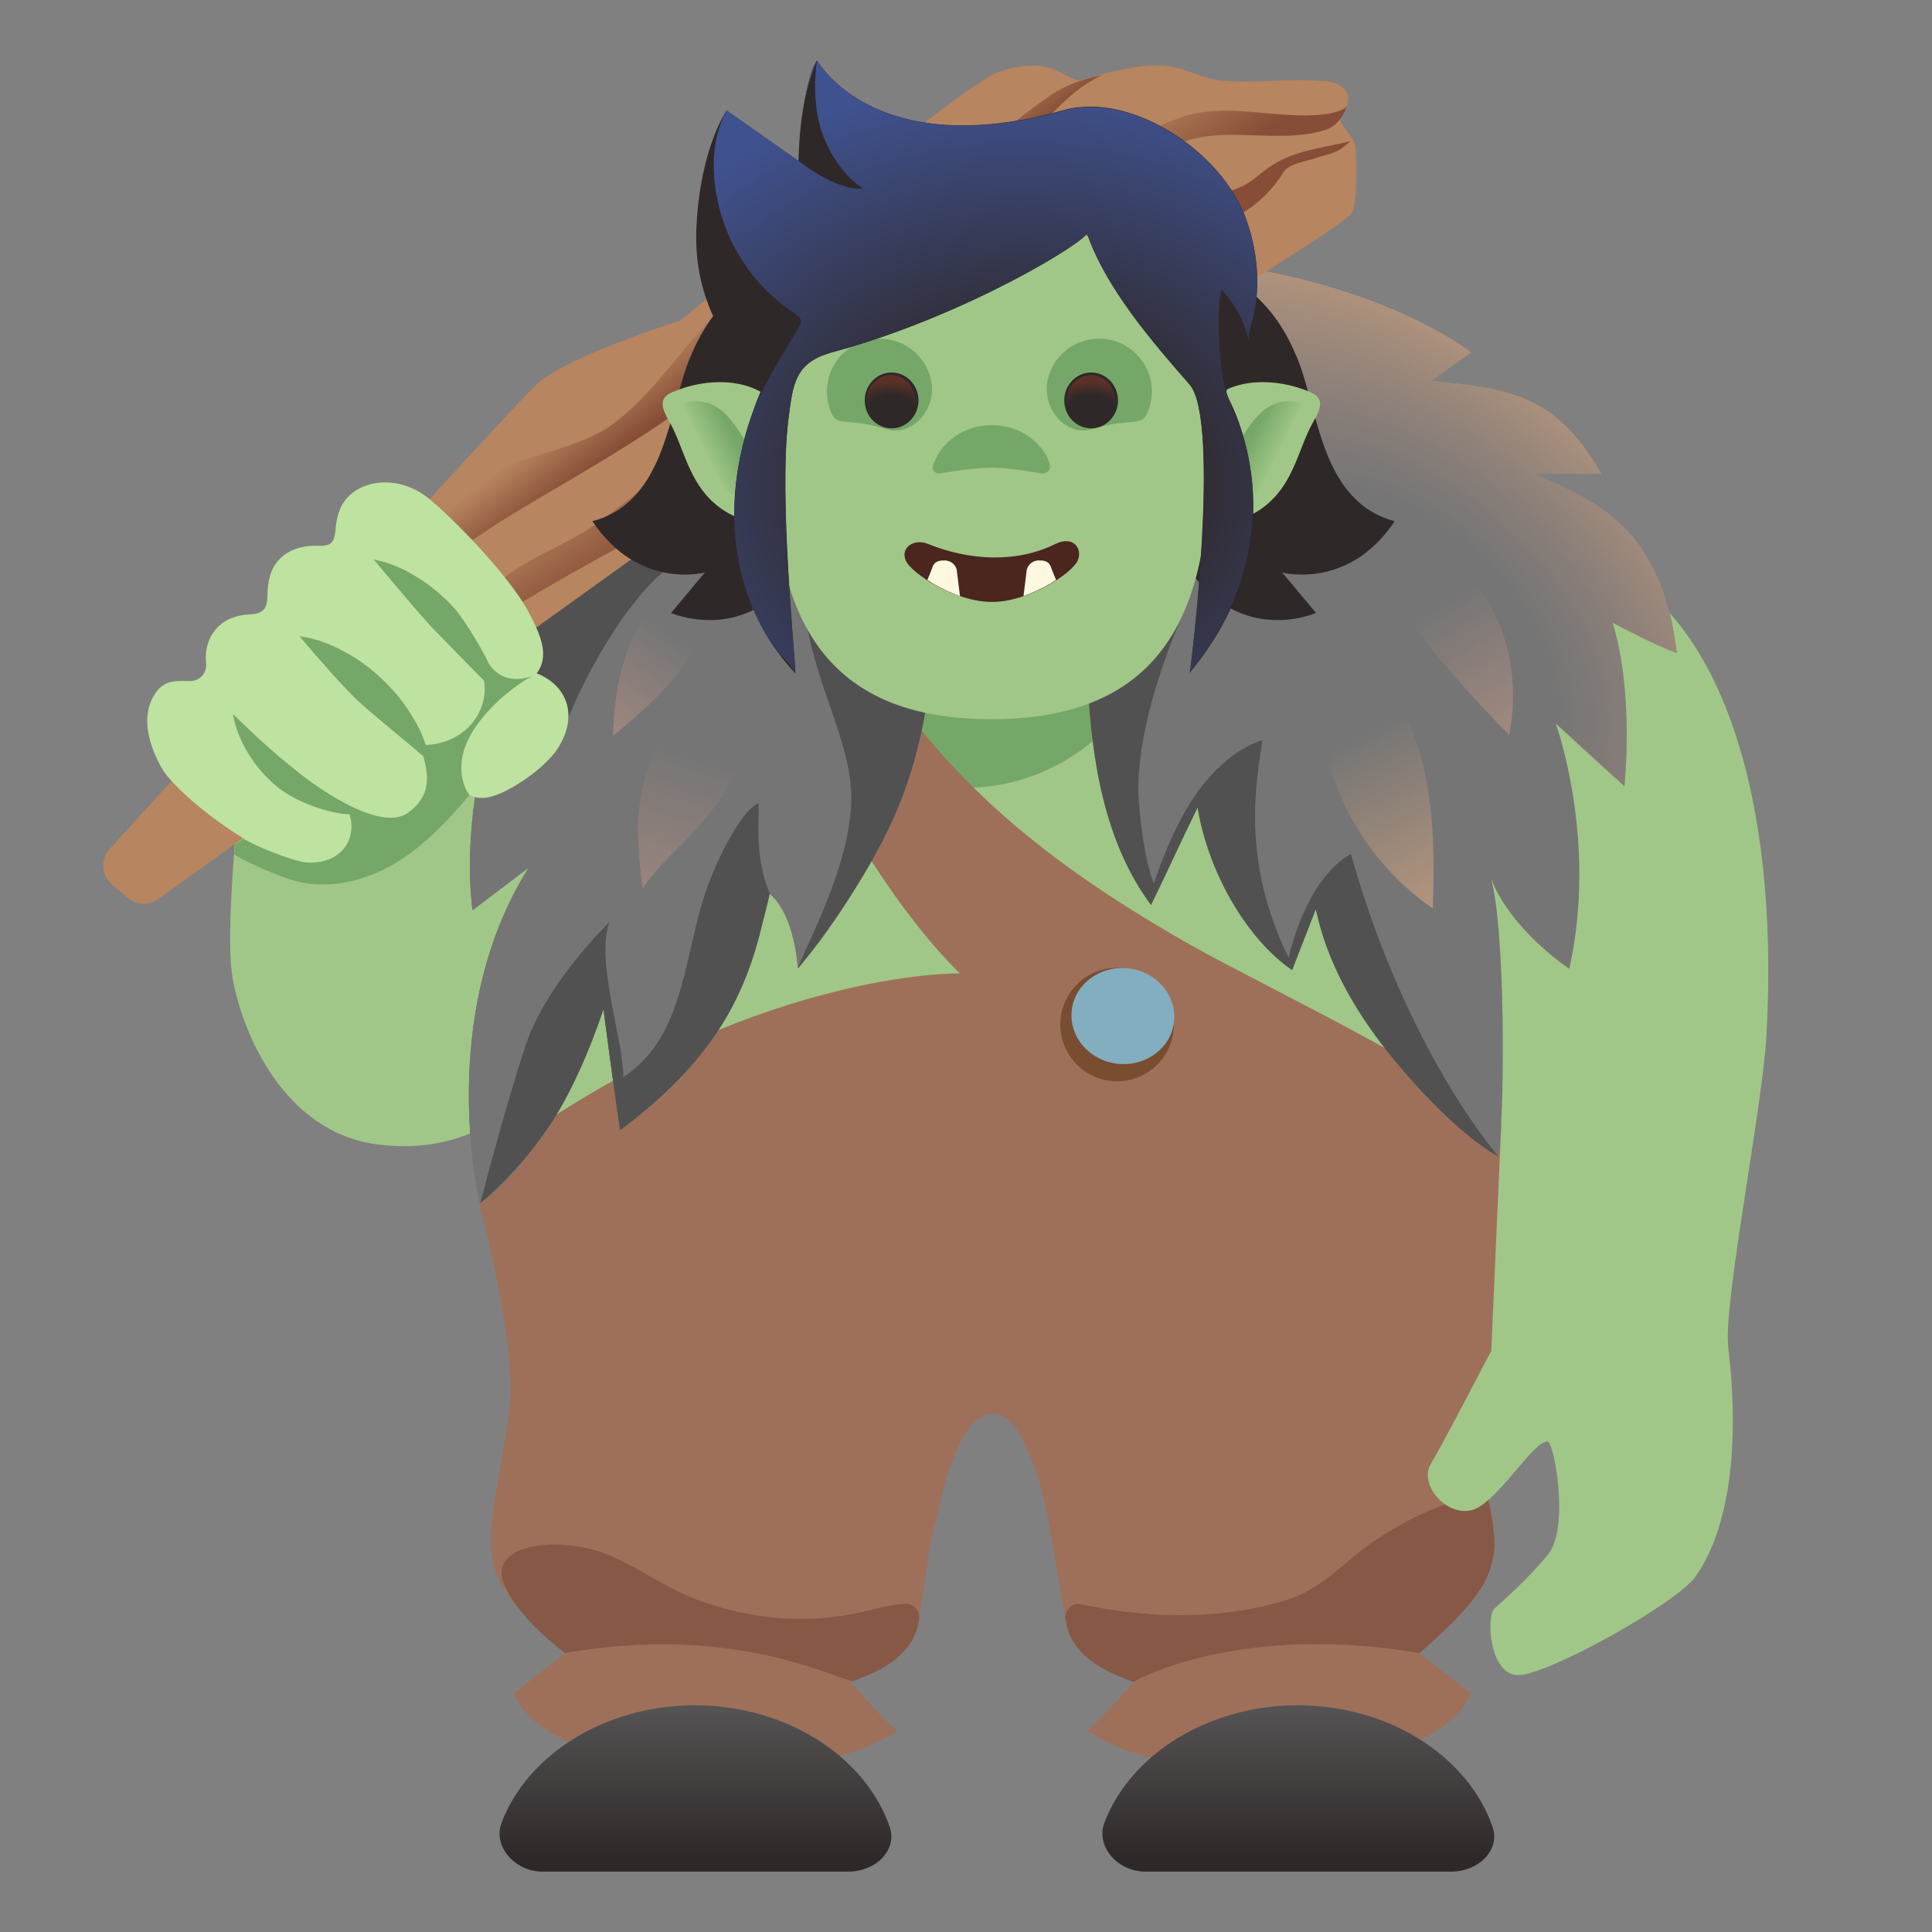
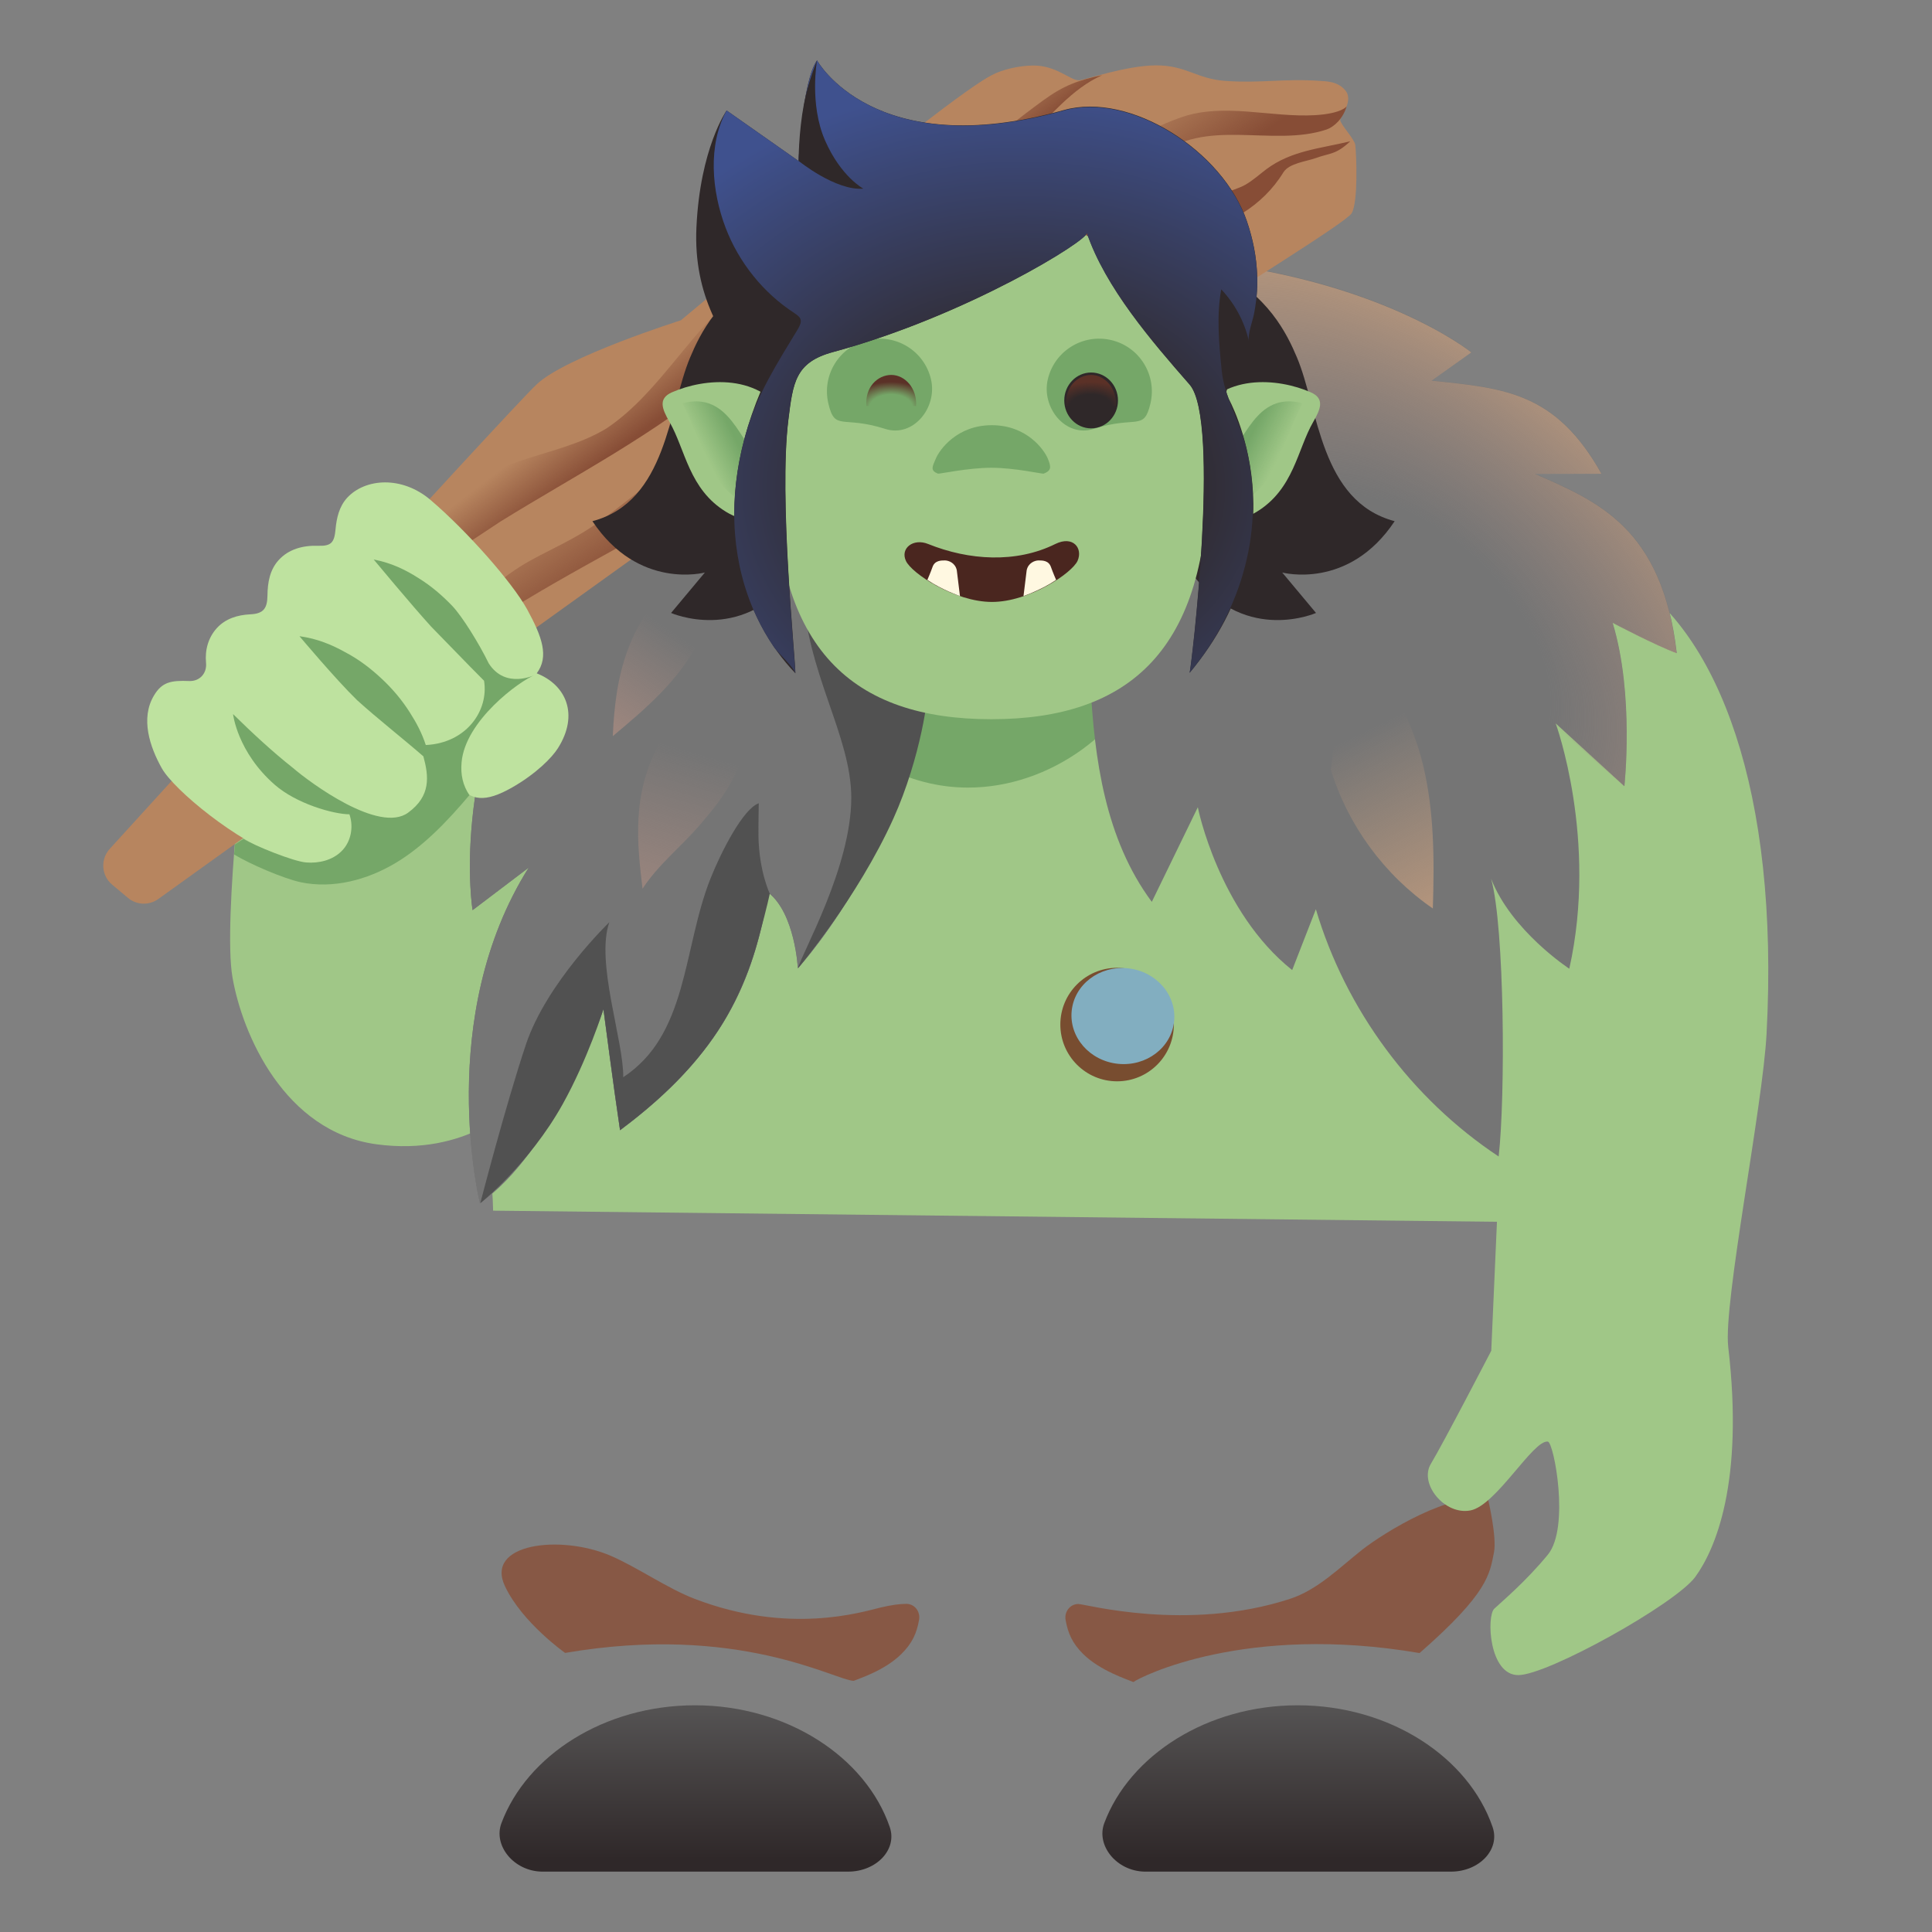
<svg xmlns="http://www.w3.org/2000/svg" version="1.1" id="Layer_4" x="0px" y="0px" viewBox="0 0 128 128" style="enable-background:new 0 0 128 128;" xml:space="preserve">
  <rect x="0" y="0" width="128" height="128" fill="#808080" stroke="none" />
  <g>
    <path style="fill:#A0C787;" d="M65.72,18.65c-40.65-2.5-33.1,55.49-33.05,61.56l74.05,0.82C107.92,71.07,116.34,21.77,65.72,18.65z   " />
    <path style="fill:#75A768;" d="M54.58,46.65c1.66,3.5,5.66,5.53,9.54,5.53c5.42,0.01,10.64-3.76,12.33-8.91   c-5.84,1.96-12.23,2.24-18.21,0.79" />
    <path style="fill:#A0C787;" d="M16.38,47.71c0,0-1.63,13.25-0.98,17.03c0.65,3.78,3.45,10.24,9.53,11.07s9.27-2.68,9.27-2.68   s7.1-7.79,7.1-8.06c0-0.28-3.58-28.88-3.58-28.88L16.38,47.71z" />
    <g>
      <g>
-         <path style="fill:#9E705A;" d="M78.78,62.55c-11.61-6.6-19.01-13.35-24.72-25.41c-0.88,1-4.17,2.91-3.98,3.49     C55.53,57.16,63.6,64.49,63.6,64.49s-13.94-0.31-31.02,12.3c-0.99,0.73-0.98,2.24-0.69,3.44c0.97,3.88,2.28,10.15,1.85,13.23     c-1.37,9.81-2.97,10.24,3.69,16.06l-3.37,2.65c0,0,0.96,4.16,11.22,4.91c10.52,0.77,14.19-2.47,14.19-2.47     c-0.21,0.15-3.11-3.18-3.11-3.18s3.73-1.28,4.34-3.48c0.48-1.74,0.8-5.77,1.41-7.61c0,0,0.61-3.38,1.88-5.43     c1.04-1.67,2.55-1.67,3.49,0c1.5,2.66,1.88,5.43,1.88,5.43c0.44,1.9,0.92,5.87,1.41,7.61c0.61,2.2,4.34,3.48,4.34,3.48     s-2.91,3.32-3.11,3.18c0,0,3.66,3.24,14.19,2.47c10.25-0.75,11.22-4.91,11.22-4.91l-3.37-2.65c6.65-5.82,5.06-6.24,3.69-16.06     c0,0,6.03-12.96,2.94-17.75C98.39,72.2,83.93,65.48,78.78,62.55z" />
-       </g>
+         </g>
      <linearGradient id="SVGID_1_" gradientUnits="userSpaceOnUse" x1="46.078" y1="109.858" x2="46.078" y2="123.168">
        <stop offset="0" style="stop-color:#616161" />
        <stop offset="1" style="stop-color:#2F2829" />
      </linearGradient>
      <path style="fill:url(#SVGID_1_);" d="M46.04,124H35.89c-1.87-0.04-3.22-1.74-2.67-3.21c1.69-4.51,6.83-7.81,12.82-7.81    c6.11,0,11.32,3.44,12.91,8.07c0.51,1.48-0.88,2.95-2.76,2.95H46.04z" />
    </g>
    <g>
      <path style="fill:#875845;" d="M85.46,105.93c1.84-0.6,3.26-2.05,4.78-3.25c1.49-1.17,5.98-3.93,8.36-3.3c0,0,0.58,2.46,0.38,3.47    c-0.29,1.44-0.36,2.67-4.93,6.67c-11.51-1.97-18.49,1.57-18.96,1.92c-0.37-0.16-2.21-0.75-3.32-1.85    c-0.73-0.72-1.02-1.4-1.17-2.26c-0.1-0.54,0.29-1.06,0.84-1.06C71.87,106.26,78.65,108.15,85.46,105.93z" />
    </g>
    <path style="fill:#7D8E5F;" d="M33.42,46.89c-0.45,2.5,0.26,5.17,1.87,7.13c0.48,0.59,1.06,1.12,1.77,1.39   c0.71,0.27,1.57,0.24,2.17-0.23c0.69-0.55,0.88-1.51,0.95-2.39c0.08-1.07,0.07-2.15-0.04-3.22c-0.14-1.29-0.44-2.61-1.24-3.63   c-0.8-1.02-2.21-1.65-3.43-1.23" />
    <path style="fill:#757575;" d="M39.98,66.86c0,0,0.7,5.38,1.1,8.02c6.84-5.1,8.81-9.86,9.83-15.74c1.77,1.39,1.95,5.01,1.95,5.01   s8.89-9.67,8.85-22.73c-0.01-3.1,0.97-6.66-1.12-9.38c-2.17-2.82-6-4.18-9.46-3.8c-3.8,0.42-7.2,2.63-9.84,5.39   c-2.32,2.43-3.87,3.5-5.49,6.44c-6.04,10.95-4.49,20.23-4.49,20.23l3.72-2.82c-6.26,9.94-3.24,22.22-3.24,22.22   C36.75,76.3,39.98,66.86,39.98,66.86z" />
    <path style="fill:#757575;" d="M39.98,66.86c0,0,0.7,5.38,1.1,8.02c6.84-5.1,8.81-9.86,9.83-15.74c1.77,1.39,1.95,5.01,1.95,5.01   s8.89-9.67,8.85-22.73c-0.01-3.1-2.64-13.04-10.58-13.18c-3.82-0.07-7.2,2.63-9.84,5.39c-2.32,2.43-3.87,3.5-5.49,6.44   c-6.04,10.95-4.49,20.23-4.49,20.23l3.72-2.82c-6.26,9.94-3.24,22.22-3.24,22.22C36.75,76.3,39.98,66.86,39.98,66.86z" />
-     <path style="fill:#515151;" d="M37.11,49.04c0.91-2.84,2.96-6.61,4.79-8.96c1.04-1.33,2.24-2.58,3.74-3.36   c-0.87-0.6-5.72-0.39-11.72,4.36C32.38,42.3,37.11,49.04,37.11,49.04z" />
    <path style="fill:#A0C787;" d="M97.42,37.35c0,0-4,5.2-2.11,16.32s4.23,19.05,4.23,19.05L98.8,89.49c0,0-3.2,6.17-4,7.49   c-0.8,1.32,0.91,3.42,2.62,3.09c1.71-0.33,4.16-4.7,5.13-4.56c0.4,0.06,1.47,5.7,0,7.49c-1.47,1.79-3.03,3.09-3.55,3.58   s-0.36,4.4,1.59,4.4c1.95,0,10.42-4.72,11.73-6.51c1.3-1.79,3.24-6.19,2.18-15.23c-0.34-2.89,2.29-15.93,2.54-20.76   c0.86-16.19-3.26-26.48-9.12-30.18C102.06,34.61,97.42,37.35,97.42,37.35z" />
    <path style="fill:#757575;" d="M85.61,64.27c0.52-1.34,1.05-2.69,1.57-4.03c1.97,6.64,6.33,12.55,12.11,16.38   c0.45-3.93,0.4-15.17-0.5-18.4c1.35,3.46,5.18,5.96,5.18,5.96c1.91-8.56-0.9-16.25-0.9-16.25l4.55,4.16c0,0,0.67-6.09-0.78-10.83   c0,0,2.87,1.51,4.25,2.01c-0.96-8.29-5.2-10.05-9.38-11.88l4.4-0.01c-3.04-5.43-6.46-5.67-11.25-6.17l2.63-1.87   c0,0-7.93-6.48-24.65-6.39c0,0-0.71,26-0.6,28.28c0.26,5.04,0.98,10.36,4.07,14.52c1.02-2.09,2.03-4.18,3.05-6.27   C79.35,53.49,80.75,60.4,85.61,64.27z" />
    <g>
      <path style="fill:#515151;" d="M52.87,64.15c0,0,3.94-4.65,6.32-9.92c1.82-4.03,2.4-8.43,2.24-8.66    c-0.06-0.09-5.28-4.94-8.25-6.65c0.22,5.66,3.22,9.77,3.22,13.95C56.39,57.48,53.1,63.18,52.87,64.15z" />
      <path style="fill:#515151;" d="M39.98,66.86c0,0,0.7,5.38,1.1,8.02c2.33-1.74,4.5-3.73,6.17-6.12c1.41-2.01,2.39-4.27,3.02-6.64    c0.16-0.59,0.61-2.31,0.73-2.91c0,0-0.71-1.49-0.75-3.8c-0.01-0.49,0.02-2.19,0.02-2.19c-1.02,0.35-2.46,3.14-3.2,4.99    c-0.93,2.35-1.28,4.89-1.98,7.32c-0.71,2.43-1.69,4.44-3.8,5.84c0.04-2.4-1.85-7.64-0.92-10.27c0,0-4.16,4-5.53,8.11    c-1.37,4.11-3.02,10.51-3.02,10.51s3.24-2.59,5.45-6.55C38.94,70.18,39.98,66.86,39.98,66.86z" />
    </g>
-     <path style="fill:#515151;" d="M89.5,56.57c-3.09,1.77-4.12,6.89-4.12,6.89c-3.24-6.57-2.1-11.88-1.74-14.42   c0,0-2.33,0.52-4.54,3.78c-1.6,2.36-2.65,5.71-2.65,5.71s-0.68-1.43-0.99-5.36c-0.29-3.54,1.14-8.5,3.06-12.83l-6.45,5.01   c0.26,5.04,1.1,10.46,4.19,14.62c1.02-2.09,2.06-4.39,3.08-6.48c0.67,4.18,3.18,8.66,6.26,10.78c0.52-1.34,1.05-2.69,1.57-4.03   c0.19,0.64,0.76,4.58,5.08,9.84c4.32,5.26,7.03,6.54,7.03,6.54S93.2,69.74,89.5,56.57z" />
    <linearGradient id="SVGID_2_" gradientUnits="userSpaceOnUse" x1="95.526" y1="59.548" x2="90.233" y2="48.555">
      <stop offset="0" style="stop-color:#B2947C" />
      <stop offset="1" style="stop-color:#B2947C;stop-opacity:0" />
    </linearGradient>
    <path style="fill:url(#SVGID_2_);" d="M88.17,50.99c1.14,3.71,3.56,7,6.76,9.2c0.1-3.21,0.1-6.47-0.67-9.59   c-0.77-3.12-2.41-6.13-5.03-7.99" />
    <linearGradient id="SVGID_3_" gradientUnits="userSpaceOnUse" x1="100.452" y1="48.217" x2="95.495" y2="39.827">
      <stop offset="0" style="stop-color:#A1887F" />
      <stop offset="1" style="stop-color:#A1887F;stop-opacity:0" />
    </linearGradient>
-     <path style="fill:url(#SVGID_3_);" d="M92.7,40.25c2.22,2.98,4.66,5.8,7.28,8.43c0.57-2.71,0.22-5.94-1.15-8.35   c-1.36-2.41-2.35-3.65-4.72-5.08" />
    <radialGradient id="SVGID_4_" cx="92.728" cy="42.343" r="30.359" gradientTransform="matrix(0.733 0.68 -0.426 0.459 42.743 -40.138)" gradientUnits="userSpaceOnUse">
      <stop offset="0.389" style="stop-color:#A1887F;stop-opacity:0" />
      <stop offset="1" style="stop-color:#B2947C" />
    </radialGradient>
    <path style="fill:url(#SVGID_4_);" d="M107.59,52.07c0.01,0,0.02,0,0.03,0c0.03-0.29,0.63-6.18-0.79-10.8c0,0,2.87,1.51,4.25,2.01   c-0.96-8.29-5.2-10.05-9.38-11.88l4.4-0.01c-3.04-5.43-6.46-5.67-11.25-6.17l2.63-1.87c0,0-6.06-4.92-18.7-6.12   c0.01,0.28,0.14,7.89,0.05,8.25C78.51,26.81,107.59,52.07,107.59,52.07z" />
    <g>
      <g>
        <g>
          <path style="fill:#B7855F;" d="M8.47,59.48l-1.04-0.87c-0.72-0.6-0.79-1.69-0.15-2.38c0,0,26.34-28.95,28.29-30.78      c1.95-1.83,9.54-4.23,9.54-4.23S62.43,6.7,65.68,4.99c0.77-0.41,1.88-0.64,2.76-0.65c1.54-0.01,2.44,0.97,3.03,0.98      c0.32,0.01,3.1-0.98,5.12-0.99c2.02,0,2.67,0.89,4.58,1.03c2.44,0.17,3.85-0.17,6.29,0c0.38,0.03,1.21,0.01,1.71,0.68      s-0.39,1.75-0.38,1.9c0.01,0.3,0.96,1.29,1,1.66c0.08,0.67,0.2,3.79-0.24,4.53c-0.37,0.63-8.83,5.79-10.11,6.76      c-1.59,1.21-3.16,2.46-4.68,3.76l-28.58,9.28L10.49,59.56C9.88,60,9.04,59.97,8.47,59.48z" />
        </g>
        <linearGradient id="SVGID_5_" gradientUnits="userSpaceOnUse" x1="47.965" y1="19.011" x2="51.635" y2="23.806">
          <stop offset="0.099" style="stop-color:#874D36;stop-opacity:0" />
          <stop offset="0.711" style="stop-color:#874D36" />
        </linearGradient>
        <path style="fill:url(#SVGID_5_);" d="M58.38,15.91c3.23-2.03,6.64-3.82,9.38-6.45c1.85-1.77,3.23-3.57,5.26-4.48     c-1.56,0.33-2.52,0.66-3.92,1.68c-3.11,2.26-5.83,4.78-9.29,6.52c-3.59,1.8-7.33,3.4-10.48,5.93c-3.53,2.58-5.52,6.83-9.13,9.26     c-3.39,2.09-8.17,1.8-10.51,5.42l-2.58,4.76l6.05-4c4.96-3.07,10.23-5.77,14.7-9.56C51.28,21.85,54.29,18.24,58.38,15.91z" />
        <linearGradient id="SVGID_6_" gradientUnits="userSpaceOnUse" x1="54.818" y1="19.569" x2="60.573" y2="28.043">
          <stop offset="0.099" style="stop-color:#874D36;stop-opacity:0" />
          <stop offset="0.711" style="stop-color:#874D36" />
        </linearGradient>
        <path style="fill:url(#SVGID_6_);" d="M76.58,10.44c3.22-2.74,7.69-0.65,11.31-1.86c0.48-0.17,1.08-0.69,1.33-1.54     c0,0-0.29,0.48-2.09,0.59c-2.9,0.17-6.02-0.84-8.84,0.13c-2.82,0.97-5.25,2.77-7.95,4.01c-2.24,1.03-4.66,1.66-6.84,2.83     c-2.66,1.43-13.06,11.82-23.28,19.59c-4.48,3.4-7.1,2.19-11.53,10.12c5.08-5.62,23.52-12.38,32.37-21.44     c2.72-2.78,6.36-4.67,10.12-5.66c4.78-1.18,11-1.14,13.86-5.81c0.39-0.59,1.5-0.7,2.14-0.93c0.93-0.34,1.31-0.2,2.28-1.11     c-2.02,0.49-3.89,0.61-5.56,1.85c-0.46,0.35-0.89,0.74-1.39,1.03c-1.46,0.83-8.01,2.15-9.41,1.64     C74.12,12.61,75.31,11.42,76.58,10.44z" />
      </g>
      <path style="fill:#BEE29F;" d="M35.56,44.61c0.83-1.11,0.35-2.43-0.63-4.23c-0.99-1.8-3.99-5.2-6.41-7.26    c-1.89-1.61-4.33-1.44-5.53-0.13c-0.52,0.58-0.69,1.32-0.76,2.08c-0.08,0.89-0.29,1.12-1.18,1.09c-0.98-0.03-1.93,0.22-2.59,0.95    c-0.59,0.65-0.73,1.49-0.74,2.35c-0.01,0.84-0.26,1.2-1.13,1.24c-0.86,0.04-1.66,0.29-2.23,0.92c-0.56,0.62-0.79,1.44-0.71,2.29    c0.07,0.7-0.42,1.24-1.12,1.21c-1.21-0.05-1.8,0.07-2.33,0.96c-0.91,1.52-0.27,3.41,0.52,4.82c0.84,1.48,5.01,4.87,7.87,5.85    c1.76,0.61,3.28,0.93,4.82,0.05c2.64-1.51,6.89-4.87,6.89-4.87c0.88,1.17,1.87,1.23,3.58,0.27c1.66-0.94,2.71-2.03,3.09-2.64    C38.37,47.34,37.51,45.38,35.56,44.61z M32.09,45.19L32.09,45.19c-0.01,0-0.01,0-0.02-0.01C32.07,45.18,32.08,45.19,32.09,45.19z" />
    </g>
    <g>
      <path style="fill:#2F2829;" d="M80.6,17.88c3.4,1.61,4.68,4.26,5.33,5.81c1.43,3.4,1.53,9.53,6.47,10.84    c-3.05,4.59-7.45,3.4-7.45,3.4l2.24,2.68c0,0-4.57,2.02-7.98-2.3c-4.99-6.31-8.21-13.52-3.41-19.11" />
      <path style="fill:#2F2829;" d="M51.05,17.88c-3.4,1.61-4.68,4.26-5.33,5.81c-1.43,3.4-1.53,9.53-6.47,10.84    c3.05,4.59,7.45,3.4,7.45,3.4l-2.24,2.68c0,0,4.57,2.02,7.98-2.3c4.99-6.31,8.21-13.52,3.41-19.11" />
      <g>
        <path style="fill:#A0C787;" d="M52.24,27.84c-1.77-3.2-5.6-2.78-7.72-1.85c-0.93,0.41-0.67,1.09-0.16,1.97     c1.05,1.82,1.28,4.46,3.76,5.96c2.22,1.35,4.76,0,4.76,0S54.77,32.41,52.24,27.84z" />
        <path style="fill:#A0C787;" d="M79.12,27.84c1.77-3.2,5.6-2.78,7.72-1.85c0.93,0.41,0.67,1.09,0.16,1.97     c-1.05,1.82-1.28,4.46-3.76,5.96c-2.22,1.35-4.76,0-4.76,0S76.59,32.41,79.12,27.84z" />
        <linearGradient id="SVGID_7_" gradientUnits="userSpaceOnUse" x1="49.321" y1="29.381" x2="46.938" y2="30.573">
          <stop offset="0.143" style="stop-color:#75A768" />
          <stop offset="1" style="stop-color:#75A768;stop-opacity:0" />
        </linearGradient>
        <path style="fill:url(#SVGID_7_);" d="M50.37,30.42c-1.3-0.94-2.02-4.55-5.15-3.7c0.81,1.61,1.25,3.07,2.15,4.71     c0.98,1.8,2.8,2.23,2.8,2.23L50.37,30.42z" />
        <linearGradient id="SVGID_8_" gradientUnits="userSpaceOnUse" x1="62.207" y1="29.381" x2="59.824" y2="30.573" gradientTransform="matrix(-1 0 0 1 144.397 0)">
          <stop offset="0.143" style="stop-color:#75A768" />
          <stop offset="1" style="stop-color:#75A768;stop-opacity:0" />
        </linearGradient>
        <path style="fill:url(#SVGID_8_);" d="M81.14,30.42c1.3-0.94,2.02-4.55,5.15-3.7c-0.81,1.61-1.25,3.07-2.15,4.71     c-0.98,1.8-2.8,2.23-2.8,2.23L81.14,30.42z" />
      </g>
      <path id="head_61_" style="fill:#A0C787;" d="M65.68,47.65c-9.18,0-14.36-4.63-14.36-16.39c0-9.44,6.45-17.47,14.36-17.47    s14.36,8.02,14.36,17.47C80.04,43.02,74.86,47.65,65.68,47.65z" />
      <path style="fill:#75A768;" d="M54.88,26.73c-0.44-1.88,0.72-3.76,2.6-4.2c1.88-0.44,3.76,0.72,4.2,2.6S60.5,29,58.66,28.42    C55.79,27.5,55.32,28.6,54.88,26.73z" />
      <path style="fill:#75A768;" d="M76.22,26.73c0.44-1.88-0.72-3.76-2.6-4.2c-1.88-0.44-3.76,0.72-4.2,2.6s1.18,3.87,3.02,3.29    C75.31,27.5,75.78,28.6,76.22,26.73z" />
      <g>
        <ellipse style="fill:#2F2829;" cx="72.29" cy="26.53" rx="1.78" ry="1.85" />
-         <ellipse style="fill:#2F2829;" cx="59.07" cy="26.53" rx="1.78" ry="1.85" />
        <radialGradient id="SVGID_9_" cx="17.96" cy="26.998" r="3.36" gradientTransform="matrix(0.827 0 0 0.504 44.18 13.386)" gradientUnits="userSpaceOnUse">
          <stop offset="0.51" style="stop-color:#5B3127;stop-opacity:0" />
          <stop offset="1" style="stop-color:#5B3127" />
        </radialGradient>
        <path style="fill:url(#SVGID_9_);" d="M57.41,26.9c-0.13-1.23,0.73-2.06,1.64-2.06c0.91,0,1.72,0.89,1.64,2.06" />
        <radialGradient id="SVGID_10_" cx="33.96" cy="26.998" r="3.36" gradientTransform="matrix(0.827 0 0 0.504 44.18 13.386)" gradientUnits="userSpaceOnUse">
          <stop offset="0.51" style="stop-color:#5B3127;stop-opacity:0" />
          <stop offset="1" style="stop-color:#5B3127" />
        </radialGradient>
        <path style="fill:url(#SVGID_10_);" d="M70.65,26.9c-0.13-1.23,0.73-2.06,1.64-2.06c0.91,0,1.72,0.89,1.64,2.06" />
      </g>
      <path id="mouth_12_" style="fill:#4A261F;" d="M69.92,36.04c-2.6,1.29-5.73,1.09-8.43,0c-0.99-0.4-1.86,0.29-1.47,1.12    c0.37,0.82,3.23,2.72,5.7,2.72c2.47,0,5.29-1.9,5.67-2.72C71.76,36.33,71.1,35.46,69.92,36.04z" />
      <path style="fill:#FFF8E1;" d="M62.6,37.13c0.26,0,0.69,0.17,0.79,0.65l0.21,1.71c0,0-1.21-0.42-2.16-1.07    c0,0,0.21-0.48,0.34-0.85C61.93,37.13,62.34,37.13,62.6,37.13z" />
      <path style="fill:#FFF8E1;" d="M68.81,37.13c-0.26,0-0.69,0.17-0.79,0.65l-0.21,1.71c0,0,1.21-0.42,2.16-1.07    c0,0-0.21-0.48-0.34-0.85C69.48,37.13,69.07,37.13,68.81,37.13z" />
      <path style="fill:#2F2829;" d="M54.13,4c-0.98,1.36-1.22,6.67-1.22,6.67l-4.77-3.35c0,0-1.76,2.5-2,7.75    c-0.21,4.53,1.74,7.45,3.84,10.09c0.17,0.22,0.55,0.45,0.44,0.71c-3.65,8.66-1.04,15.29,2.28,18.74    c-0.02-1.2-1.1-11.63-0.47-16.77c0.31-2.49,0.45-3.84,2.96-4.52c8.87-2.4,16.98-7.45,16.82-7.9c1.23,3.62,4.29,7.17,6.81,10.05    c2.08,2.38,0.09,18.97,0,19.1c7.63-9.15,2.58-18.16,2.58-18.16c-0.15-0.46-0.22-0.36-0.03-0.79c1.11-2.4,2.93-6.04,1.24-10.97    c-1.58-4.64-7.72-8.59-12.12-7.36C57.88,10.83,54.13,4,54.13,4z" />
      <radialGradient id="SVGID_11_" cx="66.738" cy="32.284" r="29.431" gradientTransform="matrix(1.078 -3.628597e-03 3.573145e-03 0.914 -4.436 3.025)" gradientUnits="userSpaceOnUse">
        <stop offset="0.299" style="stop-color:#2F2829" />
        <stop offset="1" style="stop-color:#3F518E" />
      </radialGradient>
      <path style="fill:url(#SVGID_11_);" d="M54.13,4c-0.96,1.35-1.22,6.67-1.22,6.67l-4.77-3.35c-1.26,2.29-0.99,5.34-0.07,7.76    c0.88,2.31,2.5,4.33,4.57,5.67c0.16,0.11,0.34,0.23,0.4,0.41c0.06,0.21-0.06,0.43-0.17,0.63c-1.37,2.26-2.72,4.35-3.45,6.91    c-0.62,2.18-0.9,4.46-0.72,6.72c0.15,1.86,0.61,3.69,1.4,5.39c0.34,0.73,0.74,1.43,1.2,2.1c0.22,0.31,1.39,1.4,1.39,1.71    c-0.02-1.2-1.1-11.63-0.47-16.77c0.31-2.49,0.45-3.84,2.96-4.52c8.87-2.4,16.98-7.45,16.82-7.9c1.23,3.62,4.29,7.17,6.81,10.05    c2.08,2.38,0.09,18.97,0,19.1c3.5-4.19,5.05-9.63,3.74-14.98c-0.42-1.73-1.44-3.3-1.61-5.06c-0.18-1.79-0.35-3.6-0.03-5.37    c0.9,0.95,1.54,2.14,1.83,3.42c-0.09-0.41,0.25-1.34,0.34-1.78c0.12-0.6,0.19-1.22,0.21-1.83c0.05-1.46-0.21-2.92-0.68-4.3    c-1.58-4.64-7.72-8.59-12.12-7.36C57.88,10.83,54.13,4,54.13,4z" />
      <path id="nose_19_" style="fill:#75A768;" d="M69.15,31.38c-0.09,0.03-1.93-0.39-3.47-0.39c-1.54,0-3.45,0.42-3.54,0.39    c-0.52-0.21-0.38-0.44-0.13-1.02c0.25-0.57,1.39-2.19,3.7-2.19c2.31,0,3.45,1.61,3.7,2.19C69.65,30.94,69.67,31.17,69.15,31.38z" />
    </g>
    <circle style="fill:#784D30;" cx="74.01" cy="67.88" r="3.76" />
    <ellipse transform="matrix(0.102 -0.995 0.995 0.102 -0.163 134.439)" style="fill:#82AEC0;" cx="74.36" cy="67.31" rx="3.18" ry="3.41" />
    <linearGradient id="SVGID_12_" gradientUnits="userSpaceOnUse" x1="42.988" y1="61.187" x2="46.206" y2="49.925">
      <stop offset="0" style="stop-color:#A1887F" />
      <stop offset="1" style="stop-color:#A1887F;stop-opacity:0" />
    </linearGradient>
    <path style="fill:url(#SVGID_12_);" d="M43.74,49.18c-1.94,3.38-1.51,6.82-1.17,9.7c1.03-1.59,2.56-2.78,3.79-4.22   c1.47-1.71,3.75-4.35,2.98-8.43" />
    <linearGradient id="SVGID_13_" gradientUnits="userSpaceOnUse" x1="39.734" y1="48.723" x2="44.456" y2="41.802">
      <stop offset="0" style="stop-color:#A1887F" />
      <stop offset="1" style="stop-color:#A1887F;stop-opacity:0" />
    </linearGradient>
    <path style="fill:url(#SVGID_13_);" d="M46.27,42.51c-1.26,2.54-3.49,4.44-5.67,6.26c0.17-4.01,0.95-7.69,4.64-10.84" />
    <linearGradient id="SVGID_14_" gradientUnits="userSpaceOnUse" x1="86.016" y1="109.858" x2="86.016" y2="123.168">
      <stop offset="0" style="stop-color:#616161" />
      <stop offset="1" style="stop-color:#2F2829" />
    </linearGradient>
    <path style="fill:url(#SVGID_14_);" d="M85.98,124H75.83c-1.87-0.04-3.22-1.74-2.67-3.21c1.69-4.51,6.83-7.81,12.82-7.81   c6.11,0,11.32,3.44,12.91,8.07c0.51,1.48-0.88,2.95-2.76,2.95H85.98z" />
    <g>
      <path style="fill:#875845;" d="M58.35,106.5c-1.28,0.31-6.08,1.82-12.32-0.57c-1.81-0.69-3.81-2.1-5.58-2.86    c-3.32-1.42-8.35-0.82-6.99,2.03c1.14,2.41,3.98,4.41,3.98,4.41c11.51-1.97,17.86,1.81,19.12,1.85c0.37-0.16,2.05-0.68,3.16-1.78    c0.73-0.72,1.02-1.4,1.17-2.26c0.1-0.54-0.29-1.06-0.84-1.06C59.62,106.26,59.07,106.33,58.35,106.5z" />
    </g>
    <path style="fill:#75A768;" d="M35.45,44.71c0,0-1.96,0.98-3.07-0.76c-0.66-1.35-1.74-3.08-2.4-3.79c-0.67-0.7-1.41-1.34-2.27-1.87   c-0.85-0.54-1.78-1-2.95-1.22c0,0,2.49,3,3.8,4.44c1.17,1.19,2.33,2.41,3.51,3.59c0.32,1.97-1.16,4.13-3.86,4.26   c-0.26-0.8-0.63-1.49-1.04-2.13c-0.54-0.86-1.18-1.61-1.9-2.28c-0.72-0.67-1.5-1.27-2.4-1.74c-0.88-0.49-1.85-0.9-3.03-1.06   c0,0,2.41,2.87,3.82,4.24c1.37,1.24,3,2.51,4.39,3.72c0.36,1.32,0.51,2.62-1.01,3.73c-1.92,1.41-6.5-1.99-7.64-2.97   c-1.34-1.06-2.7-2.32-3.96-3.56c0,0,0.28,2.51,2.76,4.68c1.44,1.26,3.88,1.95,4.95,1.96c0.29,0.83,0.11,1.82-0.52,2.44   c-0.6,0.6-1.5,0.82-2.35,0.75c-0.85-0.07-3.37-1.09-4.15-1.56l-0.56,0.36l-0.06,0.67c1.01,0.62,3.25,1.59,4.41,1.84   c2.14,0.45,4.4-0.15,6.28-1.27c1.88-1.12,3.49-2.83,4.9-4.5c-0.44-0.65-0.59-1.37-0.52-2.16C30.81,47.75,34.41,45.12,35.45,44.71z" />
    <path style="fill:#2F2829;" d="M54.13,4c0,0-0.52,2.89,0.53,5.3c1.05,2.41,2.54,3.2,2.54,3.2c-1.84,0.15-4.29-1.84-4.29-1.84   s0-1.91,0.35-3.75C53.53,5.44,54.13,4,54.13,4z" />
  </g>
</svg>